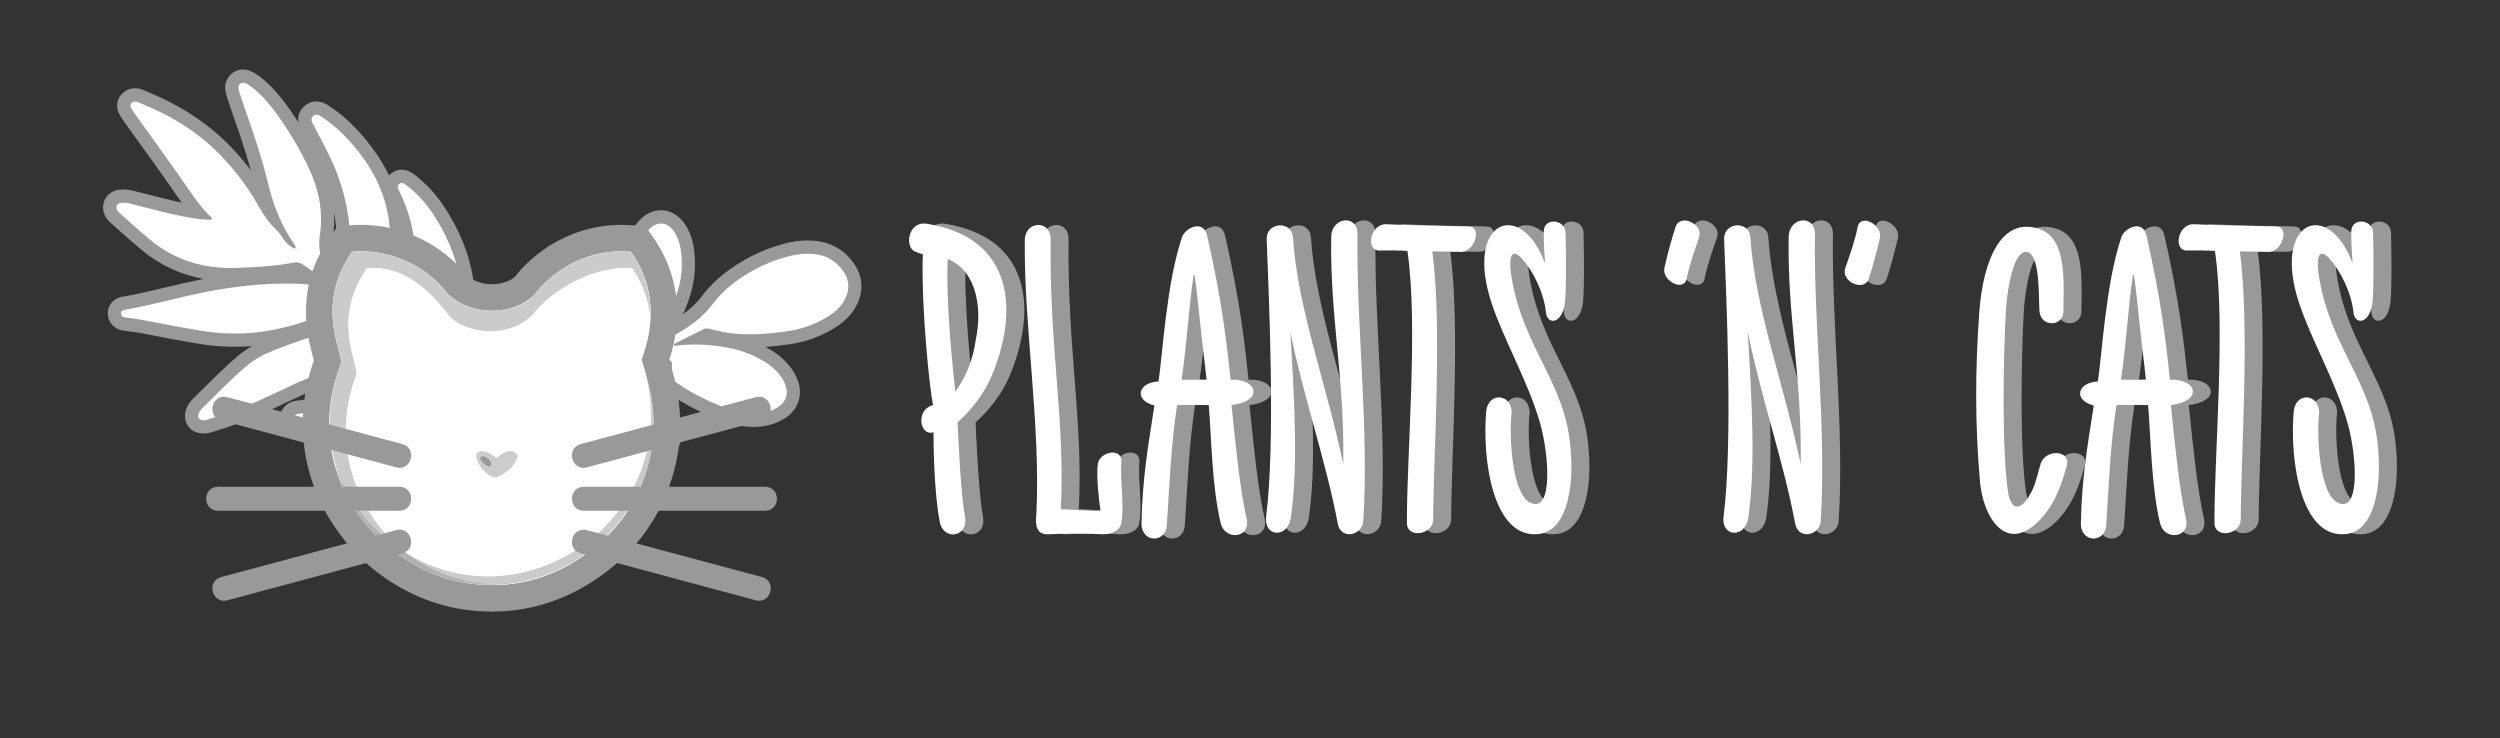
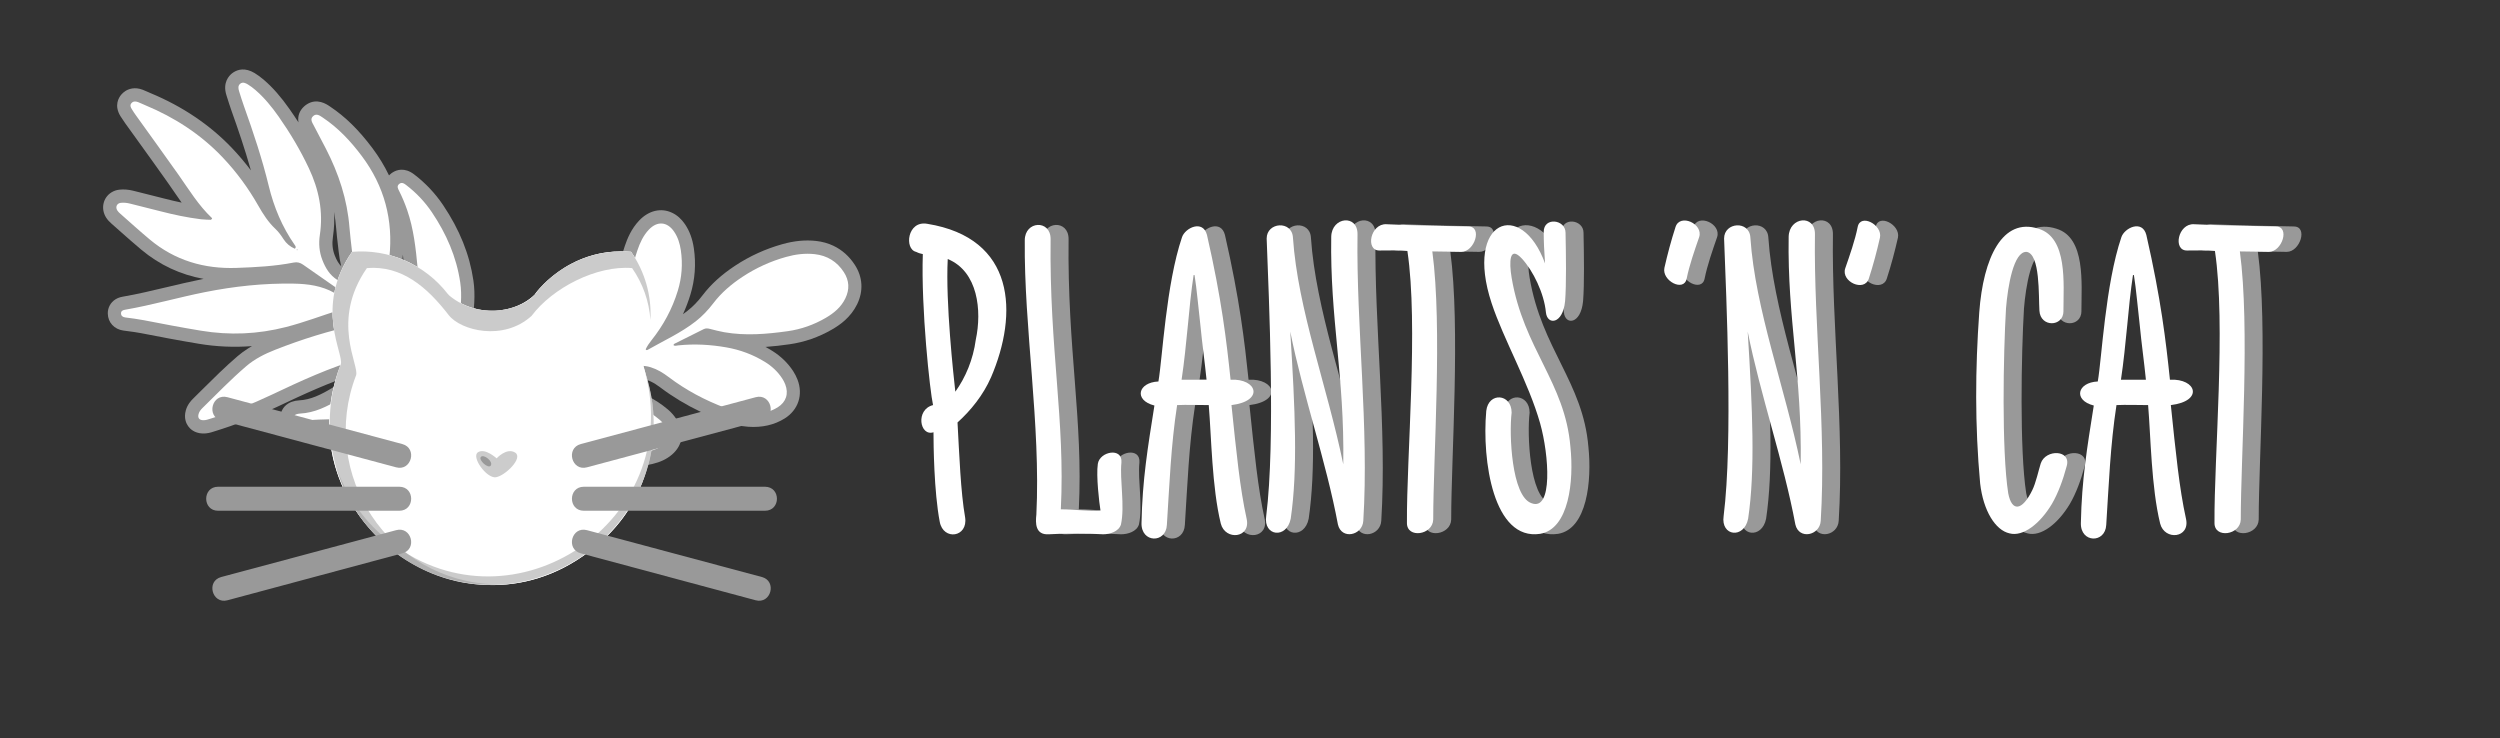
<svg xmlns="http://www.w3.org/2000/svg" width="254" height="75" viewBox="0 0 254 75" fill="none">
  <rect x="0" y="0" width="254" height="75" fill="#333333" stroke="none" />
  <g clip-path="url(#clip0_106_106)">
    <g clip-path="url(#clip1_106_106)">
-       <path d="M102.506 38.352C101.735 40.117 100.469 41.701 99.111 42.921C99.291 46.178 99.429 49.98 99.882 52.561C100.199 54.598 97.664 54.959 97.303 53.014C96.716 49.937 96.67 45.139 96.67 43.918C95.266 44.371 94.814 41.609 96.624 41.157C96.306 39.753 95.401 31.336 95.584 25.816C95.358 25.77 95.177 25.724 94.905 25.59C93.682 25.317 94 22.375 96.037 22.739C104.998 24.189 105.313 31.835 102.508 38.352H102.506ZM98.885 39.801C99.925 38.352 100.695 36.544 100.967 34.507C101.6 31.565 101.194 27.583 98.117 26.317C97.891 30.797 98.704 38.128 98.887 39.801H98.885Z" fill="#999999" />
      <path d="M109.61 51.747C111.014 51.747 112.641 51.974 113.638 51.882C113.503 51.069 113.185 48.353 113.366 47.13C113.546 45.863 115.901 45.411 115.764 46.995C115.583 48.76 116.125 51.384 115.718 53.286C115.492 54.011 114.586 54.283 113.907 54.283C112.641 54.191 109.653 54.191 108.387 54.283C106.983 54.374 107.029 53.105 107.121 52.292C107.573 43.15 105.854 33.284 105.943 24.415C105.943 22.424 108.568 22.289 108.568 24.28C108.433 35.504 110.06 42.654 109.607 51.75L109.61 51.747Z" fill="#999999" />
      <path d="M126.853 38.578C129.569 38.443 130.294 40.75 126.945 41.157C127.443 45.952 127.804 49.619 128.483 52.696C128.936 54.687 126.312 54.959 125.859 53.194C124.954 49.484 124.908 44.371 124.636 41.157C123.731 41.157 122.327 41.111 121.422 41.157C120.788 45.276 120.651 49.166 120.382 53.329C120.29 55.228 117.758 55.185 117.803 53.148C117.895 48.714 118.436 45.499 119.115 41.202C116.99 40.658 117.442 38.85 119.522 38.759C119.929 36.45 120.293 28.892 121.92 24.097C122.238 23.146 124.046 22.286 124.455 23.871C125.948 30.388 126.446 34.685 126.853 38.578ZM123.097 27.944C122.871 29.394 122.645 31.611 122.51 33.104C122.33 34.914 122.149 36.77 121.877 38.578H124.412C124.232 36.768 123.96 34.868 123.779 32.966C123.599 31.474 123.418 29.299 123.192 27.944H123.1H123.097Z" fill="#999999" />
      <path d="M140.337 52.922C140.246 54.414 138.12 54.867 137.759 53.283C136.582 46.946 134.184 40.068 132.918 33.688C133.416 41.606 133.688 47.763 132.963 52.696C132.557 54.778 130.159 54.506 130.474 52.423C131.425 44.821 130.746 30.339 130.52 24.232C130.52 22.558 133.098 22.375 133.19 24.14C133.688 31.471 136.673 39.254 138.303 47.175C138.438 38.08 136.945 32.468 137.08 24.051C137.126 22.014 139.796 21.742 139.75 23.825C139.615 33.192 140.927 43.419 140.337 52.922Z" fill="#999999" />
      <path d="M151.017 23.011C152.467 23.011 151.65 25.59 150.292 25.59C149.479 25.59 148.436 25.544 147.35 25.544C148.39 33.327 147.442 46.405 147.442 52.787C147.396 54.372 144.772 54.733 144.772 53.148C144.726 46.359 145.949 33.055 144.818 25.498C144.047 25.406 143.414 25.452 141.967 25.452C140.521 25.452 141.062 22.691 142.692 22.782C145.454 22.917 148.892 22.963 151.02 23.009L151.017 23.011Z" fill="#999999" />
      <path d="M160.838 30.614C160.611 32.966 159.027 33.058 158.892 31.746C158.712 29.8 157.58 27.491 156.449 26.271C155.182 24.913 155.137 26.589 155.409 28.216C156.632 35.458 160.84 38.85 161.382 45.413C161.743 48.854 161.247 53.741 158.305 54.237C153.552 54.962 152.378 46.771 152.83 41.746C153.057 39.801 155.409 39.982 155.409 41.927C155.137 44.144 155.409 50.389 157.4 51.114C159.617 52.019 159.21 46.227 158.305 43.013C157.128 38.85 154.595 34.505 153.372 30.795C150.567 22.286 156.403 20.161 158.803 26.767C158.712 25.544 158.669 24.504 158.669 23.553C158.669 22.014 160.886 22.286 160.886 23.644C160.932 25.861 160.978 28.892 160.84 30.614H160.838Z" fill="#999999" />
      <path d="M174.457 24.097C174.004 25.409 173.46 26.947 173.19 28.305C172.918 29.709 170.655 28.532 170.927 27.219C171.245 25.816 171.606 24.458 172.059 23.057C172.511 21.656 174.909 22.739 174.457 24.097Z" fill="#999999" />
      <path d="M186.812 52.922C186.721 54.414 184.595 54.867 184.234 53.283C183.056 46.946 180.659 40.068 179.392 33.688C179.891 41.606 180.163 47.763 179.438 52.696C179.031 54.778 176.634 54.506 176.949 52.423C177.9 44.821 177.221 30.339 176.995 24.232C176.995 22.558 179.573 22.375 179.664 24.14C180.163 31.471 183.148 39.254 184.778 47.175C184.913 38.08 183.42 32.468 183.555 24.051C183.601 22.014 186.271 21.742 186.225 23.825C186.09 33.192 187.402 43.419 186.812 52.922Z" fill="#999999" />
      <path d="M192.831 24.143C192.513 25.546 192.152 26.904 191.699 28.305C191.247 29.706 188.849 28.623 189.302 27.265C189.754 25.953 190.298 24.415 190.568 23.057C190.84 21.653 193.103 22.831 192.831 24.143Z" fill="#999999" />
      <path d="M211.475 31.608C211.475 33.238 209.123 33.282 209.031 31.563C208.94 30.07 209.123 25.77 207.719 25.59C206.407 25.544 205.82 29.073 205.636 31.336C205.364 35.951 205.184 45.772 205.863 50.117C206.224 52.017 207.266 51.928 208.306 49.8C208.667 49.075 208.94 47.809 209.166 47.084C209.664 45.591 212.334 45.68 211.79 47.402C211.429 48.76 210.931 50.117 210.297 51.203C209.074 53.24 207.355 54.552 205.997 54.191C204.548 53.873 203.328 51.882 203.01 49.123C202.465 43.196 202.511 37.447 202.918 31.746C203.325 26.18 205.27 22.06 208.937 23.238C211.925 24.143 211.472 28.804 211.472 31.608H211.475Z" fill="#999999" />
-       <path d="M222.289 38.578C225.005 38.443 225.73 40.75 222.381 41.157C222.879 45.952 223.24 49.619 223.919 52.696C224.372 54.687 221.748 54.959 221.295 53.194C220.39 49.484 220.344 44.371 220.072 41.157C219.167 41.157 217.763 41.111 216.858 41.157C216.225 45.276 216.087 49.166 215.818 53.329C215.726 55.228 213.194 55.185 213.239 53.148C213.331 48.714 213.873 45.499 214.552 41.202C212.426 40.658 212.878 38.85 214.958 38.759C215.365 36.45 215.729 28.892 217.356 24.097C217.674 23.146 219.482 22.286 219.891 23.871C221.384 30.388 221.882 34.685 222.289 38.578ZM218.534 27.944C218.307 29.394 218.081 31.611 217.946 33.104C217.766 34.914 217.585 36.77 217.313 38.578H219.848C219.668 36.768 219.396 34.868 219.215 32.966C219.035 31.474 218.854 29.299 218.628 27.944H218.536H218.534Z" fill="#999999" />
      <path d="M233.061 23.011C234.51 23.011 233.694 25.59 232.336 25.59C231.522 25.59 230.48 25.544 229.394 25.544C230.434 33.327 229.485 46.405 229.485 52.787C229.44 54.372 226.815 54.733 226.815 53.148C226.77 46.359 227.993 33.055 226.861 25.498C226.091 25.406 225.458 25.452 224.011 25.452C222.564 25.452 223.106 22.691 224.736 22.782C227.497 22.917 230.935 22.963 233.063 23.009L233.061 23.011Z" fill="#999999" />
-       <path d="M242.881 30.614C242.655 32.966 241.07 33.058 240.936 31.746C240.755 29.8 239.624 27.491 238.492 26.271C237.226 24.913 237.18 26.589 237.452 28.216C238.675 35.458 242.884 38.85 243.425 45.413C243.786 48.854 243.29 53.741 240.348 54.237C235.596 54.962 234.421 46.771 234.874 41.746C235.1 39.801 237.452 39.982 237.452 41.927C237.18 44.144 237.452 50.389 239.443 51.114C241.661 52.019 241.254 46.227 240.348 43.013C239.171 38.85 236.639 34.505 235.415 30.795C232.611 22.286 238.446 20.161 240.847 26.767C240.755 25.544 240.712 24.504 240.712 23.553C240.712 22.014 242.929 22.286 242.929 23.644C242.975 25.861 243.021 28.892 242.884 30.614H242.881Z" fill="#999999" />
      <path d="M100.679 38.352C99.909 40.117 98.642 41.701 97.284 42.921C97.465 46.178 97.602 49.98 98.055 52.561C98.373 54.598 95.838 54.959 95.477 53.014C94.889 49.937 94.843 45.139 94.843 43.918C93.44 44.371 92.987 41.609 94.798 41.157C94.48 39.753 93.574 31.336 93.758 25.816C93.531 25.77 93.351 25.724 93.079 25.59C91.856 25.317 92.174 22.375 94.21 22.739C103.171 24.189 103.486 31.835 100.682 38.352H100.679ZM97.058 39.801C98.098 38.352 98.868 36.544 99.141 34.507C99.774 31.565 99.367 27.583 96.29 26.317C96.064 30.797 96.877 38.128 97.061 39.801H97.058Z" fill="white" />
      <path d="M107.784 51.747C109.187 51.747 110.815 51.974 111.811 51.882C111.677 51.069 111.359 48.353 111.539 47.13C111.72 45.863 114.075 45.411 113.937 46.995C113.757 48.76 114.298 51.384 113.891 53.286C113.665 54.011 112.76 54.283 112.081 54.283C110.815 54.191 107.827 54.191 106.56 54.283C105.157 54.374 105.203 53.105 105.294 52.292C105.747 43.15 104.028 33.284 104.117 24.415C104.117 22.424 106.741 22.289 106.741 24.28C106.606 35.504 108.234 42.654 107.781 51.75L107.784 51.747Z" fill="white" />
      <path d="M125.026 38.578C127.742 38.443 128.467 40.75 125.118 41.157C125.616 45.952 125.977 49.619 126.656 52.696C127.109 54.687 124.485 54.959 124.032 53.194C123.127 49.484 123.081 44.371 122.809 41.157C121.904 41.157 120.5 41.111 119.595 41.157C118.962 45.276 118.824 49.166 118.555 53.329C118.463 55.228 115.931 55.185 115.977 53.148C116.068 48.714 116.61 45.499 117.289 41.202C115.163 40.658 115.616 38.85 117.696 38.759C118.102 36.45 118.466 28.892 120.093 24.097C120.411 23.146 122.219 22.286 122.629 23.871C124.121 30.388 124.62 34.685 125.026 38.578ZM121.271 27.944C121.044 29.394 120.818 31.611 120.683 33.104C120.503 34.914 120.322 36.77 120.05 38.578H122.585C122.405 36.768 122.133 34.868 121.952 32.966C121.772 31.474 121.591 29.299 121.365 27.944H121.273H121.271Z" fill="white" />
      <path d="M138.511 52.922C138.419 54.414 136.293 54.867 135.932 53.283C134.755 46.946 132.357 40.068 131.091 33.688C131.589 41.606 131.862 47.763 131.137 52.696C130.73 54.778 128.332 54.506 128.647 52.423C129.598 44.821 128.919 30.339 128.693 24.232C128.693 22.558 131.272 22.375 131.363 24.14C131.862 31.471 134.847 39.254 136.477 47.175C136.611 38.08 135.119 32.468 135.254 24.051C135.299 22.014 137.969 21.742 137.923 23.825C137.789 33.192 139.101 43.419 138.511 52.922Z" fill="white" />
      <path d="M149.191 23.011C150.64 23.011 149.824 25.59 148.466 25.59C147.652 25.59 146.61 25.544 145.524 25.544C146.564 33.327 145.615 46.405 145.615 52.787C145.57 54.372 142.945 54.733 142.945 53.148C142.9 46.359 144.123 33.055 142.991 25.498C142.221 25.406 141.588 25.452 140.141 25.452C138.694 25.452 139.236 22.691 140.866 22.782C143.627 22.917 147.065 22.963 149.193 23.009L149.191 23.011Z" fill="white" />
      <path d="M159.011 30.614C158.785 32.966 157.2 33.058 157.066 31.746C156.885 29.8 155.754 27.491 154.622 26.271C153.356 24.913 153.31 26.589 153.582 28.216C154.805 35.458 159.014 38.85 159.555 45.413C159.916 48.854 159.42 53.741 156.478 54.237C151.726 54.962 150.551 46.771 151.004 41.746C151.23 39.801 153.582 39.982 153.582 41.927C153.31 44.144 153.582 50.389 155.573 51.114C157.79 52.019 157.384 46.227 156.478 43.013C155.301 38.85 152.768 34.505 151.545 30.795C148.741 22.286 154.576 20.161 156.977 26.767C156.885 25.544 156.842 24.504 156.842 23.553C156.842 22.014 159.059 22.286 159.059 23.644C159.105 25.861 159.151 28.892 159.014 30.614H159.011Z" fill="white" />
      <path d="M172.633 24.097C172.18 25.409 171.636 26.947 171.366 28.305C171.094 29.709 168.831 28.532 169.103 27.219C169.421 25.816 169.782 24.458 170.235 23.057C170.687 21.656 173.085 22.739 172.633 24.097Z" fill="white" />
      <path d="M184.986 52.922C184.894 54.414 182.768 54.867 182.407 53.283C181.23 46.946 178.832 40.068 177.566 33.688C178.064 41.606 178.336 47.763 177.612 52.696C177.205 54.778 174.807 54.506 175.122 52.423C176.073 44.821 175.394 30.339 175.168 24.232C175.168 22.558 177.746 22.375 177.838 24.14C178.336 31.471 181.321 39.254 182.951 47.175C183.086 38.08 181.594 32.468 181.728 24.051C181.774 22.014 184.444 21.742 184.398 23.825C184.264 33.192 185.576 43.419 184.986 52.922Z" fill="white" />
      <path d="M191.004 24.143C190.686 25.546 190.325 26.904 189.873 28.305C189.42 29.706 187.022 28.623 187.475 27.265C187.928 25.953 188.472 24.415 188.741 23.057C189.013 21.653 191.276 22.831 191.004 24.143Z" fill="white" />
      <path d="M209.648 31.608C209.648 33.238 207.296 33.282 207.205 31.563C207.113 30.07 207.296 25.77 205.892 25.59C204.58 25.544 203.993 29.073 203.81 31.336C203.538 35.951 203.357 45.772 204.036 50.117C204.397 52.017 205.44 51.928 206.48 49.8C206.841 49.075 207.113 47.809 207.339 47.084C207.838 45.591 210.508 45.68 209.963 47.402C209.602 48.76 209.104 50.117 208.471 51.203C207.248 53.24 205.529 54.552 204.171 54.191C202.721 53.873 201.501 51.882 201.183 49.123C200.639 43.196 200.685 37.447 201.091 31.746C201.498 26.18 203.443 22.06 207.11 23.238C210.098 24.143 209.645 28.804 209.645 31.608H209.648Z" fill="white" />
      <path d="M220.465 38.578C223.181 38.443 223.906 40.75 220.557 41.157C221.055 45.952 221.416 49.619 222.095 52.696C222.548 54.687 219.924 54.959 219.471 53.194C218.566 49.484 218.52 44.371 218.248 41.157C217.343 41.157 215.939 41.111 215.034 41.157C214.401 45.276 214.263 49.166 213.994 53.329C213.902 55.228 211.37 55.185 211.416 53.148C211.507 48.714 212.049 45.499 212.728 41.202C210.602 40.658 211.055 38.85 213.134 38.759C213.541 36.45 213.905 28.892 215.532 24.097C215.85 23.146 217.658 22.286 218.068 23.871C219.56 30.388 220.059 34.685 220.465 38.578ZM216.71 27.944C216.483 29.394 216.257 31.611 216.122 33.104C215.942 34.914 215.761 36.77 215.489 38.578H218.024C217.844 36.768 217.572 34.868 217.391 32.966C217.211 31.474 217.03 29.299 216.804 27.944H216.712H216.71Z" fill="white" />
      <path d="M231.237 23.011C232.686 23.011 231.87 25.59 230.512 25.59C229.698 25.59 228.656 25.544 227.57 25.544C228.61 33.327 227.662 46.405 227.662 52.787C227.616 54.372 224.992 54.733 224.992 53.148C224.946 46.359 226.169 33.055 225.037 25.498C224.267 25.406 223.634 25.452 222.187 25.452C220.74 25.452 221.282 22.691 222.912 22.782C225.673 22.917 229.111 22.963 231.239 23.009L231.237 23.011Z" fill="white" />
-       <path d="M241.054 30.614C240.828 32.966 239.244 33.058 239.109 31.746C238.929 29.8 237.797 27.491 236.665 26.271C235.399 24.913 235.353 26.589 235.626 28.216C236.849 35.458 241.057 38.85 241.599 45.413C241.96 48.854 241.464 53.741 238.522 54.237C233.769 54.962 232.595 46.771 233.047 41.746C233.274 39.801 235.626 39.982 235.626 41.927C235.353 44.144 235.626 50.389 237.617 51.114C239.834 52.019 239.427 46.227 238.522 43.013C237.344 38.85 234.812 34.505 233.589 30.795C230.784 22.286 236.62 20.161 239.02 26.767C238.929 25.544 238.885 24.504 238.885 23.553C238.885 22.014 241.103 22.286 241.103 23.644C241.149 25.861 241.194 28.892 241.057 30.614H241.054Z" fill="white" />
      <path fill-rule="evenodd" clip-rule="evenodd" d="M58.281 42.463C57.957 42.668 57.58 42.754 57.187 42.714C56.928 42.687 56.718 42.617 56.581 42.568L56.505 42.544C54.032 41.789 51.75 40.75 50.036 39.925L49.716 39.774C49.516 39.68 49.312 39.583 49.107 39.483C48.511 40.111 47.814 40.768 46.981 41.294C46.89 41.353 46.798 41.407 46.704 41.461C44.917 42.495 42.897 43.161 40.698 43.441C38.465 43.727 36.083 43.886 32.98 43.961C32.355 43.977 31.649 43.993 31.018 44.123C30.703 44.187 30.363 44.206 30.035 44.174C29.221 44.098 28.588 43.468 28.494 42.638C28.418 41.983 28.715 41.356 29.272 41.003C29.388 40.93 29.512 40.868 29.644 40.822C29.881 40.739 30.137 40.688 30.388 40.677C31.549 40.617 32.592 40.119 33.798 39.386L34.24 39.117C34.868 38.734 35.512 38.341 36.186 37.977C33.481 38.839 30.91 40.025 28.108 41.356C26.012 42.35 23.895 43.18 21.809 43.818L21.699 43.853C21.419 43.945 21.034 44.066 20.557 44.042C19.732 43.999 19.298 43.56 19.115 43.298C18.929 43.037 18.652 42.479 18.884 41.676C19.045 41.111 19.393 40.723 19.641 40.48C19.934 40.189 20.231 39.898 20.524 39.605C21.675 38.462 22.863 37.279 24.134 36.191C24.458 35.913 24.816 35.65 25.199 35.407C25.328 35.324 25.463 35.245 25.6 35.164C23.808 35.305 22.003 35.227 20.201 34.927C18.078 34.575 15.966 34.17 14.363 33.855C13.915 33.766 13.455 33.707 12.967 33.642L12.544 33.586C11.609 33.459 10.968 32.764 10.952 31.861C10.941 31.269 11.229 30.733 11.722 30.42C11.935 30.285 12.178 30.194 12.461 30.145C13.961 29.887 15.489 29.52 16.965 29.17C18.14 28.89 19.352 28.602 20.57 28.359C20.608 28.351 20.648 28.343 20.686 28.335C18.323 27.906 16.2 26.912 14.347 25.36C13.589 24.727 12.848 24.067 12.129 23.431C11.86 23.192 11.59 22.952 11.321 22.715C11.138 22.553 10.933 22.354 10.766 22.081C10.224 21.201 10.464 20.088 11.313 19.552C11.555 19.398 11.827 19.304 12.121 19.271C12.582 19.22 13.067 19.258 13.562 19.385C14.053 19.511 14.546 19.633 15.036 19.756C15.572 19.889 16.108 20.023 16.642 20.161C17.275 20.325 17.876 20.465 18.455 20.586C18.194 20.22 17.943 19.853 17.695 19.492C17.48 19.177 17.267 18.865 17.046 18.555C16.079 17.186 15.082 15.801 14.117 14.462C13.646 13.808 13.177 13.156 12.706 12.501C12.531 12.256 12.38 12.03 12.242 11.809C11.563 10.712 12.07 9.912 12.318 9.618C12.442 9.473 12.585 9.346 12.743 9.246C13.037 9.061 13.659 8.794 14.508 9.122C14.675 9.187 14.842 9.26 15.007 9.335C15.098 9.376 15.19 9.419 15.284 9.457C18.547 10.812 21.338 12.695 23.579 15.052C24.256 15.764 24.894 16.518 25.492 17.31C24.881 15.139 24.167 13.064 23.52 11.251C23.351 10.774 23.2 10.294 23.054 9.828L23 9.659C22.602 8.384 23.275 7.686 23.585 7.444C23.636 7.404 23.685 7.369 23.736 7.339C24.178 7.059 24.905 6.846 25.867 7.422C26.179 7.611 26.492 7.84 26.823 8.126C27.721 8.899 28.545 9.842 29.421 11.089C29.736 11.539 30.038 11.986 30.326 12.434C30.202 11.704 30.514 11.186 30.851 10.857C30.953 10.758 31.064 10.669 31.183 10.594C32.217 9.936 33.182 10.585 33.497 10.801L33.543 10.831C35.092 11.865 36.46 13.21 37.848 15.063C38.511 15.95 39.068 16.868 39.524 17.822C39.556 17.787 39.588 17.755 39.621 17.728C39.707 17.647 39.798 17.577 39.898 17.515C40.289 17.267 41.092 16.965 42.086 17.725C43.234 18.603 44.217 19.646 45.009 20.823C46.701 23.337 47.711 25.851 48.099 28.507C48.318 30.002 48.159 31.449 47.962 32.923C47.87 33.605 47.903 34.313 47.954 35.054C49.236 35.703 50.556 36.371 51.895 37.007C53.989 38.002 55.764 38.767 57.623 39.257C57.804 39.303 58.046 39.378 58.286 39.537C58.954 39.974 59.24 40.744 59.011 41.501C58.887 41.908 58.631 42.248 58.289 42.466L58.281 42.463ZM39.586 36.652C40.588 36.393 41.609 36.221 42.641 36.075C42.574 36.037 41.625 35.509 41.218 35.283C40.836 35.752 40.375 36.159 39.82 36.509C39.745 36.557 39.666 36.603 39.586 36.652ZM40.933 25.875C40.922 26.015 40.908 26.152 40.892 26.293C40.798 27.168 40.709 27.993 40.806 28.777C40.892 29.485 41.113 30.215 41.523 31.148C41.56 31.236 41.609 31.32 41.66 31.398C41.337 30.078 41.213 28.755 41.094 27.478L41.084 27.349C41.038 26.853 40.989 26.36 40.933 25.875ZM33.939 21.521C33.992 22.375 33.952 23.229 33.823 24.089C33.723 24.749 33.785 25.371 34.006 25.94C34.2 26.438 34.407 26.791 34.663 27.047C34.55 26.562 34.464 26.061 34.407 25.549C34.383 25.331 34.356 25.11 34.332 24.892C34.27 24.353 34.203 23.795 34.16 23.235C34.114 22.663 34.041 22.095 33.939 21.524V21.521Z" fill="#999999" />
      <path fill-rule="evenodd" clip-rule="evenodd" d="M47.189 37.01C46.483 36.638 45.828 36.304 45.181 35.949C43.867 35.226 42.56 34.488 41.248 33.764C40.798 33.516 40.771 33.513 40.502 33.958C40.041 34.725 39.389 35.253 38.602 35.652C38.007 35.954 37.395 36.212 36.757 36.396C33.548 37.317 30.536 38.713 27.532 40.138C25.552 41.078 23.515 41.886 21.416 42.528C21.157 42.606 20.901 42.708 20.627 42.695C20.223 42.673 20.066 42.441 20.18 42.048C20.25 41.8 20.411 41.609 20.586 41.439C22.041 40.009 23.464 38.54 25.013 37.209C25.878 36.466 26.899 35.954 27.955 35.539C30.663 34.475 33.429 33.605 36.277 32.998C37.209 32.799 38.152 32.678 39.157 32.53C38.441 32.077 37.724 31.622 37.002 31.177C36.824 31.067 36.614 31.126 36.423 31.139C35.76 31.188 35.111 31.301 34.469 31.503C32.664 32.077 30.894 32.756 29.054 33.227C26.198 33.96 23.329 34.081 20.422 33.599C18.482 33.279 16.55 32.912 14.621 32.535C13.996 32.411 13.361 32.338 12.727 32.252C12.474 32.217 12.302 32.099 12.296 31.837C12.294 31.597 12.477 31.511 12.687 31.473C15.427 30.999 18.102 30.223 20.829 29.679C23.808 29.086 26.807 28.763 29.846 28.817C31.285 28.841 32.689 29.032 33.974 29.757C34.297 29.941 34.666 30.002 35.032 30.056C35.148 29.846 34.965 29.803 34.855 29.725C33.502 28.782 32.147 27.847 30.8 26.896C30.498 26.683 30.204 26.602 29.838 26.675C27.925 27.052 25.98 27.149 24.04 27.219C20.751 27.338 17.763 26.465 15.209 24.326C14.19 23.474 13.207 22.58 12.21 21.702C12.1 21.605 11.989 21.5 11.914 21.376C11.704 21.034 11.871 20.654 12.272 20.608C12.587 20.573 12.908 20.608 13.223 20.689C14.247 20.953 15.279 21.198 16.302 21.465C17.66 21.817 19.029 22.106 20.422 22.278C20.78 22.321 21.147 22.319 21.422 22.332C21.559 22.238 21.57 22.189 21.524 22.146C20.169 20.866 19.209 19.28 18.148 17.773C16.715 15.745 15.252 13.732 13.805 11.712C13.662 11.512 13.522 11.307 13.396 11.097C13.277 10.906 13.172 10.696 13.35 10.486C13.538 10.265 13.786 10.281 14.029 10.375C14.282 10.472 14.524 10.594 14.772 10.696C17.738 11.93 20.387 13.643 22.607 15.976C24.019 17.461 25.228 19.11 26.241 20.893C26.729 21.753 27.257 22.577 27.985 23.259C28.308 23.563 28.567 23.924 28.806 24.299C29.089 24.741 29.477 25.064 29.957 25.271C30.121 25.104 30.013 24.986 29.935 24.875C28.666 23.054 27.828 21.047 27.306 18.897C26.637 16.143 25.743 13.46 24.789 10.793C24.606 10.284 24.447 9.766 24.285 9.249C24.202 8.98 24.167 8.694 24.415 8.5C24.668 8.303 24.943 8.435 25.174 8.573C25.447 8.737 25.703 8.934 25.945 9.141C26.864 9.933 27.623 10.868 28.319 11.857C29.48 13.514 30.509 15.241 31.374 17.076C32.398 19.244 32.858 21.489 32.495 23.884C32.365 24.746 32.435 25.608 32.756 26.427C33.071 27.235 33.499 27.957 34.273 28.442C35.272 29.07 36.237 29.752 37.218 30.409C37.358 30.503 37.479 30.644 37.807 30.571C37.592 30.256 37.39 29.981 37.209 29.693C36.374 28.381 35.919 26.936 35.749 25.398C35.666 24.641 35.566 23.884 35.507 23.124C35.286 20.279 34.41 17.633 33.114 15.114C32.707 14.328 32.287 13.546 31.883 12.76C31.729 12.458 31.479 12.121 31.794 11.814C32.139 11.475 32.492 11.744 32.794 11.946C34.37 12.997 35.641 14.36 36.768 15.866C39.055 18.924 39.966 22.356 39.559 26.15C39.459 27.076 39.359 28.003 39.475 28.944C39.594 29.911 39.909 30.811 40.294 31.692C40.518 32.201 40.884 32.643 41.321 32.926C42.344 33.591 43.433 34.16 44.508 34.776C44.565 34.599 44.516 34.515 44.454 34.442C43.643 33.467 43.274 32.298 42.978 31.096C42.665 29.825 42.552 28.526 42.431 27.227C42.245 25.242 42.029 23.262 41.375 21.36C41.143 20.683 40.865 20.026 40.545 19.387C40.434 19.166 40.297 18.932 40.531 18.714C40.795 18.469 41.049 18.633 41.261 18.795C42.285 19.579 43.166 20.505 43.886 21.575C45.346 23.744 46.38 26.093 46.76 28.701C46.96 30.056 46.798 31.403 46.62 32.742C46.491 33.704 46.569 34.653 46.636 35.606C46.663 35.973 46.927 36.045 47.148 36.159C48.53 36.859 49.913 37.56 51.311 38.225C53.242 39.144 55.196 40.011 57.276 40.561C57.37 40.585 57.47 40.615 57.548 40.666C57.707 40.768 57.774 40.922 57.718 41.111C57.661 41.302 57.516 41.396 57.327 41.375C57.184 41.361 57.044 41.299 56.904 41.256C54.735 40.593 52.663 39.691 50.624 38.713C50.158 38.489 49.686 38.276 49.236 38.028C48.921 37.853 48.727 37.913 48.485 38.179C47.757 38.982 46.989 39.745 46.038 40.294C44.33 41.283 42.49 41.857 40.537 42.105C38.02 42.425 35.49 42.555 32.958 42.614C32.22 42.633 31.484 42.652 30.757 42.803C30.568 42.84 30.363 42.851 30.172 42.832C29.984 42.816 29.865 42.679 29.843 42.485C29.819 42.288 29.927 42.153 30.108 42.091C30.221 42.051 30.347 42.027 30.469 42.021C31.972 41.946 33.262 41.294 34.513 40.537C35.418 39.987 36.31 39.421 37.258 38.942C39.295 37.913 41.507 37.573 43.735 37.29C44.616 37.177 45.499 37.156 46.386 37.142C46.626 37.137 46.879 37.201 47.205 37.007L47.189 37.01ZM30.14 25.395C30.14 25.395 30.164 25.428 30.178 25.425C30.196 25.425 30.234 25.406 30.234 25.401C30.223 25.341 30.191 25.325 30.153 25.352C30.145 25.358 30.145 25.379 30.143 25.393L30.14 25.395Z" fill="white" />
      <path fill-rule="evenodd" clip-rule="evenodd" d="M49.12 48.776C48.894 48.668 48.697 48.517 48.533 48.323C48.226 47.962 48.081 47.509 48.121 47.049C48.164 46.566 48.409 46.114 48.816 45.777C49.282 45.392 49.77 45.009 50.311 44.605C52.189 43.204 53.959 41.94 55.713 40.744C55.713 40.728 55.708 40.709 55.708 40.693C55.689 40.529 55.67 40.367 55.646 40.205C55.371 38.47 55.295 36.684 55.422 34.898C55.554 33.036 56.093 31.484 57.068 30.151C57.548 29.493 58.165 29.014 58.895 28.728C59.687 28.418 60.506 28.445 61.263 28.806C61.498 28.917 61.724 29.059 61.942 29.232C62.147 29.393 62.335 29.574 62.505 29.768C62.645 28.238 62.934 26.627 63.472 25.021C63.731 24.25 64.135 23.253 64.946 22.399C65.919 21.378 67.169 21.087 68.292 21.621C68.799 21.861 69.238 22.254 69.599 22.787C70.062 23.474 70.356 24.275 70.496 25.228C70.728 26.823 70.612 28.405 70.146 29.93C69.938 30.611 69.685 31.277 69.389 31.923C69.542 31.813 69.696 31.703 69.844 31.584C70.388 31.161 70.906 30.628 71.382 30C72.228 28.887 73.309 27.906 74.683 26.998C76.165 26.02 77.784 25.282 79.492 24.805C80.702 24.466 81.817 24.361 82.906 24.479C83.541 24.549 84.137 24.714 84.678 24.972C85.554 25.39 86.287 26.039 86.85 26.91C87.655 28.146 87.739 29.566 87.087 30.908C86.427 32.263 85.32 33.02 84.544 33.47C83.183 34.259 81.725 34.766 80.211 34.979C79.444 35.086 78.624 35.189 77.77 35.248C77.991 35.367 78.21 35.49 78.42 35.623C79.32 36.178 80.05 36.881 80.591 37.716C80.764 37.983 80.909 38.266 81.022 38.556C81.623 40.1 81.109 41.655 79.713 42.522C78.665 43.174 77.428 43.455 76.033 43.36C75.154 43.301 74.233 43.085 73.217 42.703C72.519 42.439 71.835 42.151 71.186 41.841C69.718 41.143 68.346 40.313 67.104 39.376C66.746 39.103 66.439 38.912 66.137 38.769C65.989 38.699 65.846 38.643 65.701 38.597C65.197 38.441 64.919 38.535 64.631 38.737C64.267 38.996 63.898 39.254 63.529 39.508C64.283 39.642 65.016 39.879 65.717 40.211C66.457 40.561 67.18 41.032 67.864 41.609C68.184 41.878 68.467 42.199 68.75 42.617C69.58 43.834 69.389 45.241 68.263 46.197C67.735 46.644 67.101 46.946 66.274 47.143C65.52 47.323 64.755 47.391 64 47.348C61.368 47.191 59.048 46.623 56.907 45.605C56.783 45.545 56.659 45.486 56.535 45.424C56.373 45.343 56.217 45.252 56.061 45.16C55.966 45.103 55.869 45.047 55.772 44.996L55.74 44.979C55.718 44.969 55.702 44.963 55.689 44.958C55.675 44.966 55.659 44.977 55.638 44.99C54.468 45.823 53.213 46.747 51.685 47.905C51.494 48.051 51.349 48.177 51.233 48.307C50.659 48.934 49.826 49.12 49.11 48.781L49.12 48.776Z" fill="#999999" />
      <path fill-rule="evenodd" clip-rule="evenodd" d="M60.552 38.907C61.312 38.524 61.85 38.053 62.451 37.684C62.866 37.428 63.265 37.142 63.672 36.87C64.114 36.576 64.175 36.452 64.041 35.962C63.922 35.526 63.839 35.086 63.815 34.639C63.639 31.527 63.747 28.44 64.755 25.449C65.016 24.673 65.353 23.933 65.929 23.326C66.784 22.429 67.796 22.513 68.492 23.539C68.877 24.108 69.073 24.749 69.173 25.422C69.375 26.815 69.278 28.187 68.866 29.536C68.3 31.39 67.395 33.063 66.188 34.575C65.959 34.86 65.754 35.162 65.601 35.488C65.655 35.59 65.725 35.585 65.803 35.542C67.446 34.607 69.181 33.823 70.685 32.648C71.364 32.117 71.951 31.495 72.466 30.819C73.293 29.73 74.311 28.868 75.437 28.125C76.806 27.222 78.282 26.546 79.866 26.104C80.823 25.837 81.782 25.713 82.768 25.821C84.042 25.961 85.037 26.575 85.732 27.645C86.287 28.496 86.335 29.396 85.885 30.32C85.449 31.22 84.716 31.818 83.878 32.306C82.684 32.998 81.402 33.454 80.034 33.648C77.886 33.949 75.734 34.13 73.578 33.753C73.096 33.669 72.624 33.54 72.15 33.421C71.929 33.365 71.719 33.327 71.498 33.44C70.515 33.936 69.529 34.424 68.546 34.914C68.494 34.938 68.424 34.96 68.443 35.089C68.583 35.17 68.761 35.105 68.925 35.089C70.561 34.919 72.185 35.011 73.799 35.294C75.197 35.539 76.512 36.027 77.722 36.773C78.422 37.204 79.02 37.759 79.473 38.454C79.594 38.64 79.699 38.842 79.78 39.05C80.147 39.99 79.872 40.849 79.015 41.383C78.137 41.93 77.159 42.091 76.138 42.021C75.297 41.965 74.492 41.741 73.705 41.447C71.636 40.669 69.699 39.645 67.931 38.306C67.379 37.888 66.791 37.525 66.118 37.315C65.31 37.061 64.58 37.137 63.868 37.643C62.556 38.575 61.215 39.464 59.892 40.378C59.73 40.491 59.541 40.585 59.436 40.771C59.536 41.003 59.719 40.876 59.854 40.857C60.907 40.698 61.964 40.647 63.022 40.793C64.542 41.003 65.849 41.666 67.013 42.644C67.266 42.856 67.471 43.11 67.654 43.379C68.093 44.023 68.001 44.67 67.409 45.173C66.994 45.524 66.501 45.712 65.981 45.836C65.361 45.984 64.728 46.044 64.097 46.006C61.673 45.863 59.342 45.327 57.163 44.225C56.909 44.096 56.669 43.937 56.419 43.805C55.891 43.527 55.401 43.527 54.88 43.896C53.536 44.853 52.213 45.839 50.898 46.833C50.675 47.003 50.457 47.189 50.263 47.401C50.031 47.657 49.748 47.66 49.576 47.458C49.417 47.272 49.444 47.027 49.691 46.822C50.163 46.432 50.643 46.057 51.133 45.691C52.96 44.328 54.816 42.999 56.702 41.717C57.012 41.507 57.154 41.272 57.106 40.908C57.066 40.604 57.039 40.3 56.99 39.998C56.726 38.338 56.661 36.671 56.78 34.998C56.885 33.529 57.286 32.155 58.17 30.948C58.491 30.509 58.898 30.183 59.401 29.986C60.029 29.741 60.606 29.881 61.12 30.291C61.85 30.87 62.184 31.673 62.319 32.562C62.508 33.809 62.392 35.041 62.034 36.253C61.753 37.204 61.247 38.034 60.565 38.917L60.552 38.907ZM59.334 40.879C59.329 40.865 59.329 40.839 59.321 40.836C59.302 40.83 59.267 40.828 59.264 40.836C59.242 40.89 59.259 40.917 59.304 40.908C59.318 40.908 59.326 40.89 59.337 40.879H59.334Z" fill="white" />
-       <path d="M50.061 62.139C49.85 62.139 49.64 62.136 49.43 62.128H49.419C49.325 62.125 49.228 62.123 49.131 62.117C49.088 62.117 49.039 62.114 48.983 62.109C45.885 61.966 42.929 61.061 40.197 59.412C40.084 59.345 39.957 59.267 39.831 59.189L39.806 59.172C39.682 59.094 39.559 59.014 39.435 58.933C39.198 58.776 38.979 58.623 38.761 58.464C38.648 58.383 38.535 58.3 38.422 58.216C38.373 58.178 38.322 58.141 38.271 58.1C38.155 58.011 38.042 57.922 37.931 57.831C37.799 57.723 37.686 57.631 37.576 57.534C37.331 57.327 37.075 57.095 36.797 56.831C36.587 56.632 36.369 56.414 36.134 56.166L36.089 56.12C35.954 55.977 35.816 55.832 35.687 55.683C35.596 55.581 35.509 55.479 35.42 55.379C35.127 55.045 34.836 54.684 34.558 54.301C34.496 54.221 34.44 54.142 34.38 54.062C34.34 54.008 34.302 53.954 34.264 53.897C30.724 48.953 29.819 42.773 31.78 36.937C31.816 36.835 31.851 36.73 31.888 36.625C31.856 36.495 31.818 36.353 31.786 36.229C31.188 33.955 29.94 29.221 33.559 24.038L34.281 23L35.539 22.892C35.922 22.86 36.309 22.844 36.695 22.844C40.871 22.844 44.898 24.789 47.501 28.057C47.709 28.213 47.921 28.346 48.137 28.453C48.247 28.51 48.347 28.553 48.463 28.596L48.495 28.61C48.579 28.642 48.668 28.674 48.762 28.698L48.816 28.715L48.87 28.733C48.886 28.739 48.986 28.763 48.986 28.763C49.037 28.777 49.088 28.785 49.136 28.796C49.215 28.812 49.266 28.82 49.317 28.828L49.36 28.836C49.398 28.841 49.435 28.847 49.476 28.849C49.516 28.855 49.554 28.857 49.594 28.86L49.681 28.866C49.713 28.868 49.748 28.871 49.783 28.871C49.783 28.871 49.885 28.876 49.888 28.876C49.904 28.876 50.039 28.876 50.055 28.876H50.163L50.182 28.874L50.4 28.857L50.602 28.836L50.775 28.809C51.375 28.696 51.917 28.459 52.289 28.146C52.647 27.669 53.291 26.934 54.193 26.169C54.428 25.972 54.692 25.759 54.988 25.544C55.099 25.46 55.212 25.382 55.328 25.301C55.373 25.269 55.568 25.137 55.602 25.113L55.656 25.056L55.969 24.881C56.066 24.822 56.16 24.765 56.257 24.711L56.432 24.611C56.545 24.547 56.661 24.485 56.78 24.423C58.755 23.377 60.891 22.847 63.13 22.847C63.327 22.847 63.523 22.849 63.723 22.86C63.922 22.868 64.121 22.879 64.324 22.895L65.587 22.998L66.315 24.038C66.417 24.183 66.517 24.331 66.614 24.485C66.711 24.633 66.802 24.781 66.891 24.932C68.292 27.281 68.925 29.852 68.772 32.57L68.766 32.672C68.659 34.351 68.265 35.728 68.004 36.549L68.271 36.816V37.527C69.548 41.784 69.359 46.119 67.724 50.093L67.645 50.325L67.597 50.403C66.355 53.445 64.289 56.071 61.449 58.213C58.043 60.781 54.105 62.136 50.055 62.136L50.061 62.139Z" fill="#999999" />
      <path d="M65.585 37.939C65.585 37.939 65.585 37.934 65.582 37.931C65.369 37.12 65.191 36.633 65.191 36.573C65.191 36.304 65.94 34.725 66.083 32.5V32.489C66.193 30.719 65.919 28.545 64.574 26.298C64.504 26.177 64.429 26.055 64.351 25.937C64.275 25.816 64.194 25.697 64.114 25.581C63.947 25.568 63.782 25.557 63.618 25.552C63.456 25.543 63.294 25.541 63.136 25.541C61.091 25.541 59.383 26.093 58.033 26.81C57.938 26.858 57.847 26.909 57.755 26.961L57.602 27.049C57.516 27.098 57.432 27.149 57.348 27.2C57.34 27.206 57.332 27.208 57.324 27.216C57.276 27.246 57.224 27.279 57.176 27.311C57.125 27.34 57.074 27.375 57.022 27.41C56.971 27.445 56.923 27.478 56.874 27.513C56.775 27.58 56.68 27.648 56.586 27.718C56.365 27.877 56.152 28.049 55.942 28.224C54.943 29.07 54.401 29.816 54.339 29.919C54.361 29.892 54.388 29.868 54.409 29.841C54.385 29.87 54.361 29.9 54.334 29.93C54.334 29.93 54.336 29.922 54.339 29.919C54.331 29.93 54.32 29.94 54.312 29.951C54.317 29.943 54.325 29.938 54.331 29.932C54.255 30.024 54.167 30.116 54.067 30.202C53.932 30.326 53.781 30.444 53.612 30.555C53.444 30.671 53.259 30.776 53.062 30.872C53.259 30.773 53.442 30.668 53.612 30.555C53.779 30.442 53.929 30.323 54.067 30.202C54.156 30.121 54.239 30.035 54.312 29.951C53.547 30.706 52.456 31.242 51.243 31.463C51.179 31.473 51.111 31.484 51.044 31.495C50.99 31.503 50.936 31.511 50.882 31.517C50.812 31.524 50.74 31.533 50.667 31.541C50.621 31.546 50.575 31.552 50.527 31.552C50.468 31.557 50.406 31.56 50.343 31.565C50.284 31.57 50.225 31.573 50.166 31.57C50.098 31.57 50.031 31.57 49.964 31.57C49.88 31.57 49.794 31.57 49.71 31.565C49.621 31.565 49.53 31.557 49.441 31.549C49.349 31.543 49.261 31.535 49.169 31.524C49.077 31.514 48.988 31.503 48.897 31.487C48.797 31.471 48.697 31.454 48.598 31.433C48.506 31.414 48.414 31.395 48.32 31.371C48.229 31.349 48.134 31.325 48.043 31.296C47.859 31.244 47.674 31.182 47.493 31.11C47.313 31.04 47.132 30.962 46.954 30.872C46.515 30.657 46.087 30.382 45.675 30.045C45.516 29.887 45.478 29.838 45.478 29.838C43.169 26.866 39.499 25.263 35.773 25.578C31.864 31.18 35.003 36.024 34.62 37.018C34.521 37.277 34.426 37.535 34.34 37.794C32.508 43.244 33.656 48.431 36.485 52.361C36.506 52.394 36.525 52.423 36.549 52.453C36.603 52.528 36.657 52.604 36.716 52.679C36.945 52.995 37.191 53.304 37.455 53.603C37.541 53.703 37.627 53.803 37.716 53.903C37.821 54.024 37.931 54.142 38.042 54.258C38.05 54.266 38.061 54.277 38.069 54.285C38.26 54.487 38.457 54.687 38.659 54.878C38.877 55.085 39.101 55.29 39.332 55.487C39.432 55.573 39.534 55.656 39.637 55.74C39.739 55.823 39.842 55.904 39.947 55.985C39.979 56.012 40.011 56.036 40.044 56.06C40.141 56.133 40.238 56.206 40.337 56.276C40.529 56.416 40.723 56.551 40.917 56.68C41.027 56.753 41.14 56.826 41.251 56.896C41.364 56.966 41.477 57.036 41.59 57.103C44.044 58.582 46.628 59.31 49.161 59.417C49.18 59.417 49.196 59.417 49.215 59.417C49.32 59.423 49.422 59.426 49.525 59.428C52.965 59.547 56.548 58.534 59.833 56.058C62.61 53.962 64.262 51.556 65.194 49.166C65.199 49.158 65.202 49.153 65.205 49.145C66.587 45.836 66.886 41.975 65.585 37.934V37.939Z" fill="white" />
      <path fill-rule="evenodd" clip-rule="evenodd" d="M64.114 25.584C57.647 25.034 54.21 30.056 54.334 29.93C52.44 31.824 48.495 32.365 45.674 30.048C45.505 29.879 45.472 29.835 45.478 29.841C43.169 26.866 39.499 25.266 35.773 25.581C31.861 31.18 35 36.027 34.62 37.021C28.682 52.37 46.669 65.994 59.832 56.063C69.892 48.468 65.172 36.827 65.191 36.574C65.191 36.07 67.842 30.921 64.114 25.581V25.584Z" fill="white" />
      <path opacity="0.5" fill-rule="evenodd" clip-rule="evenodd" d="M45.478 29.844C43.169 26.869 39.499 25.269 35.773 25.584C31.861 31.183 35 36.029 34.62 37.024C30.417 47.887 38.621 59.684 50.357 59.367C39.524 59.108 32.322 48.145 36.177 38.134C36.536 37.129 33.556 32.594 37.277 27.238C40.828 26.945 43.398 29.178 45.586 32.01C46.809 33.594 51.154 34.691 54.005 32.096C56.144 29.24 60.63 26.939 64.221 27.238C65.32 28.817 65.954 30.638 66.083 32.5C66.215 30.07 65.539 27.621 64.111 25.581C60.385 25.266 56.705 26.867 54.406 29.841C53.164 31.447 48.864 32.667 45.672 30.048C45.502 29.879 45.47 29.836 45.475 29.841L45.478 29.844Z" fill="#999999" />
      <path opacity="0.5" fill-rule="evenodd" clip-rule="evenodd" d="M65.539 37.797C69.602 52.822 52.256 64.62 39.793 55.193C37.048 53.124 35.111 50.325 34.087 47.229C35.014 50.672 37.061 53.798 40.044 56.063C52.906 65.749 70.572 52.998 65.539 37.794V37.797Z" fill="#999999" />
      <path fill-rule="evenodd" clip-rule="evenodd" d="M59.321 49.452H77.716C79.344 49.452 79.346 51.893 77.716 51.893H59.321C57.704 51.893 57.707 49.452 59.321 49.452ZM77.409 42.719C78.958 42.307 78.344 39.939 76.779 40.356L59.005 45.117C57.456 45.529 58.07 47.9 59.636 47.48C59.647 47.48 77.417 42.716 77.409 42.719ZM77.409 58.626C78.969 59.041 78.331 61.403 76.779 60.988L59.005 56.217C57.453 55.802 58.073 53.447 59.636 53.865C59.647 53.865 77.417 58.628 77.409 58.626Z" fill="#999999" />
      <path fill-rule="evenodd" clip-rule="evenodd" d="M22.16 49.452C20.546 49.452 20.546 51.893 22.16 51.893H40.566C42.177 51.893 42.18 49.452 40.566 49.452C40.574 49.452 22.149 49.452 22.16 49.452ZM22.475 42.719C20.926 42.307 21.54 39.936 23.105 40.356L40.879 45.117C42.436 45.54 41.797 47.903 40.248 47.48C40.254 47.48 21.448 42.444 22.475 42.719ZM22.475 58.626C20.915 59.041 21.553 61.403 23.105 60.989L40.879 56.217C42.436 55.794 41.797 53.442 40.248 53.865C40.254 53.865 21.448 58.901 22.475 58.626Z" fill="#999999" />
      <g opacity="0.5">
        <path d="M50.457 46.566C50.457 46.566 51.48 45.443 52.337 45.982C53.194 46.52 51.327 48.342 50.384 48.487C49.441 48.633 47.838 46.415 48.563 45.949C49.287 45.48 50.454 46.569 50.454 46.569L50.457 46.566Z" fill="#999999" />
      </g>
      <path d="M48.875 46.404C48.536 46.706 49.64 47.703 49.872 47.288C50.106 46.873 49.172 46.14 48.875 46.404Z" fill="#999999" />
    </g>
  </g>
  <defs>
    <clipPath id="clip0_106_106">
      <rect width="254" height="74.923" fill="white" />
    </clipPath>
    <clipPath id="clip1_106_106">
      <rect width="254" height="74.923" fill="white" />
    </clipPath>
  </defs>
</svg>